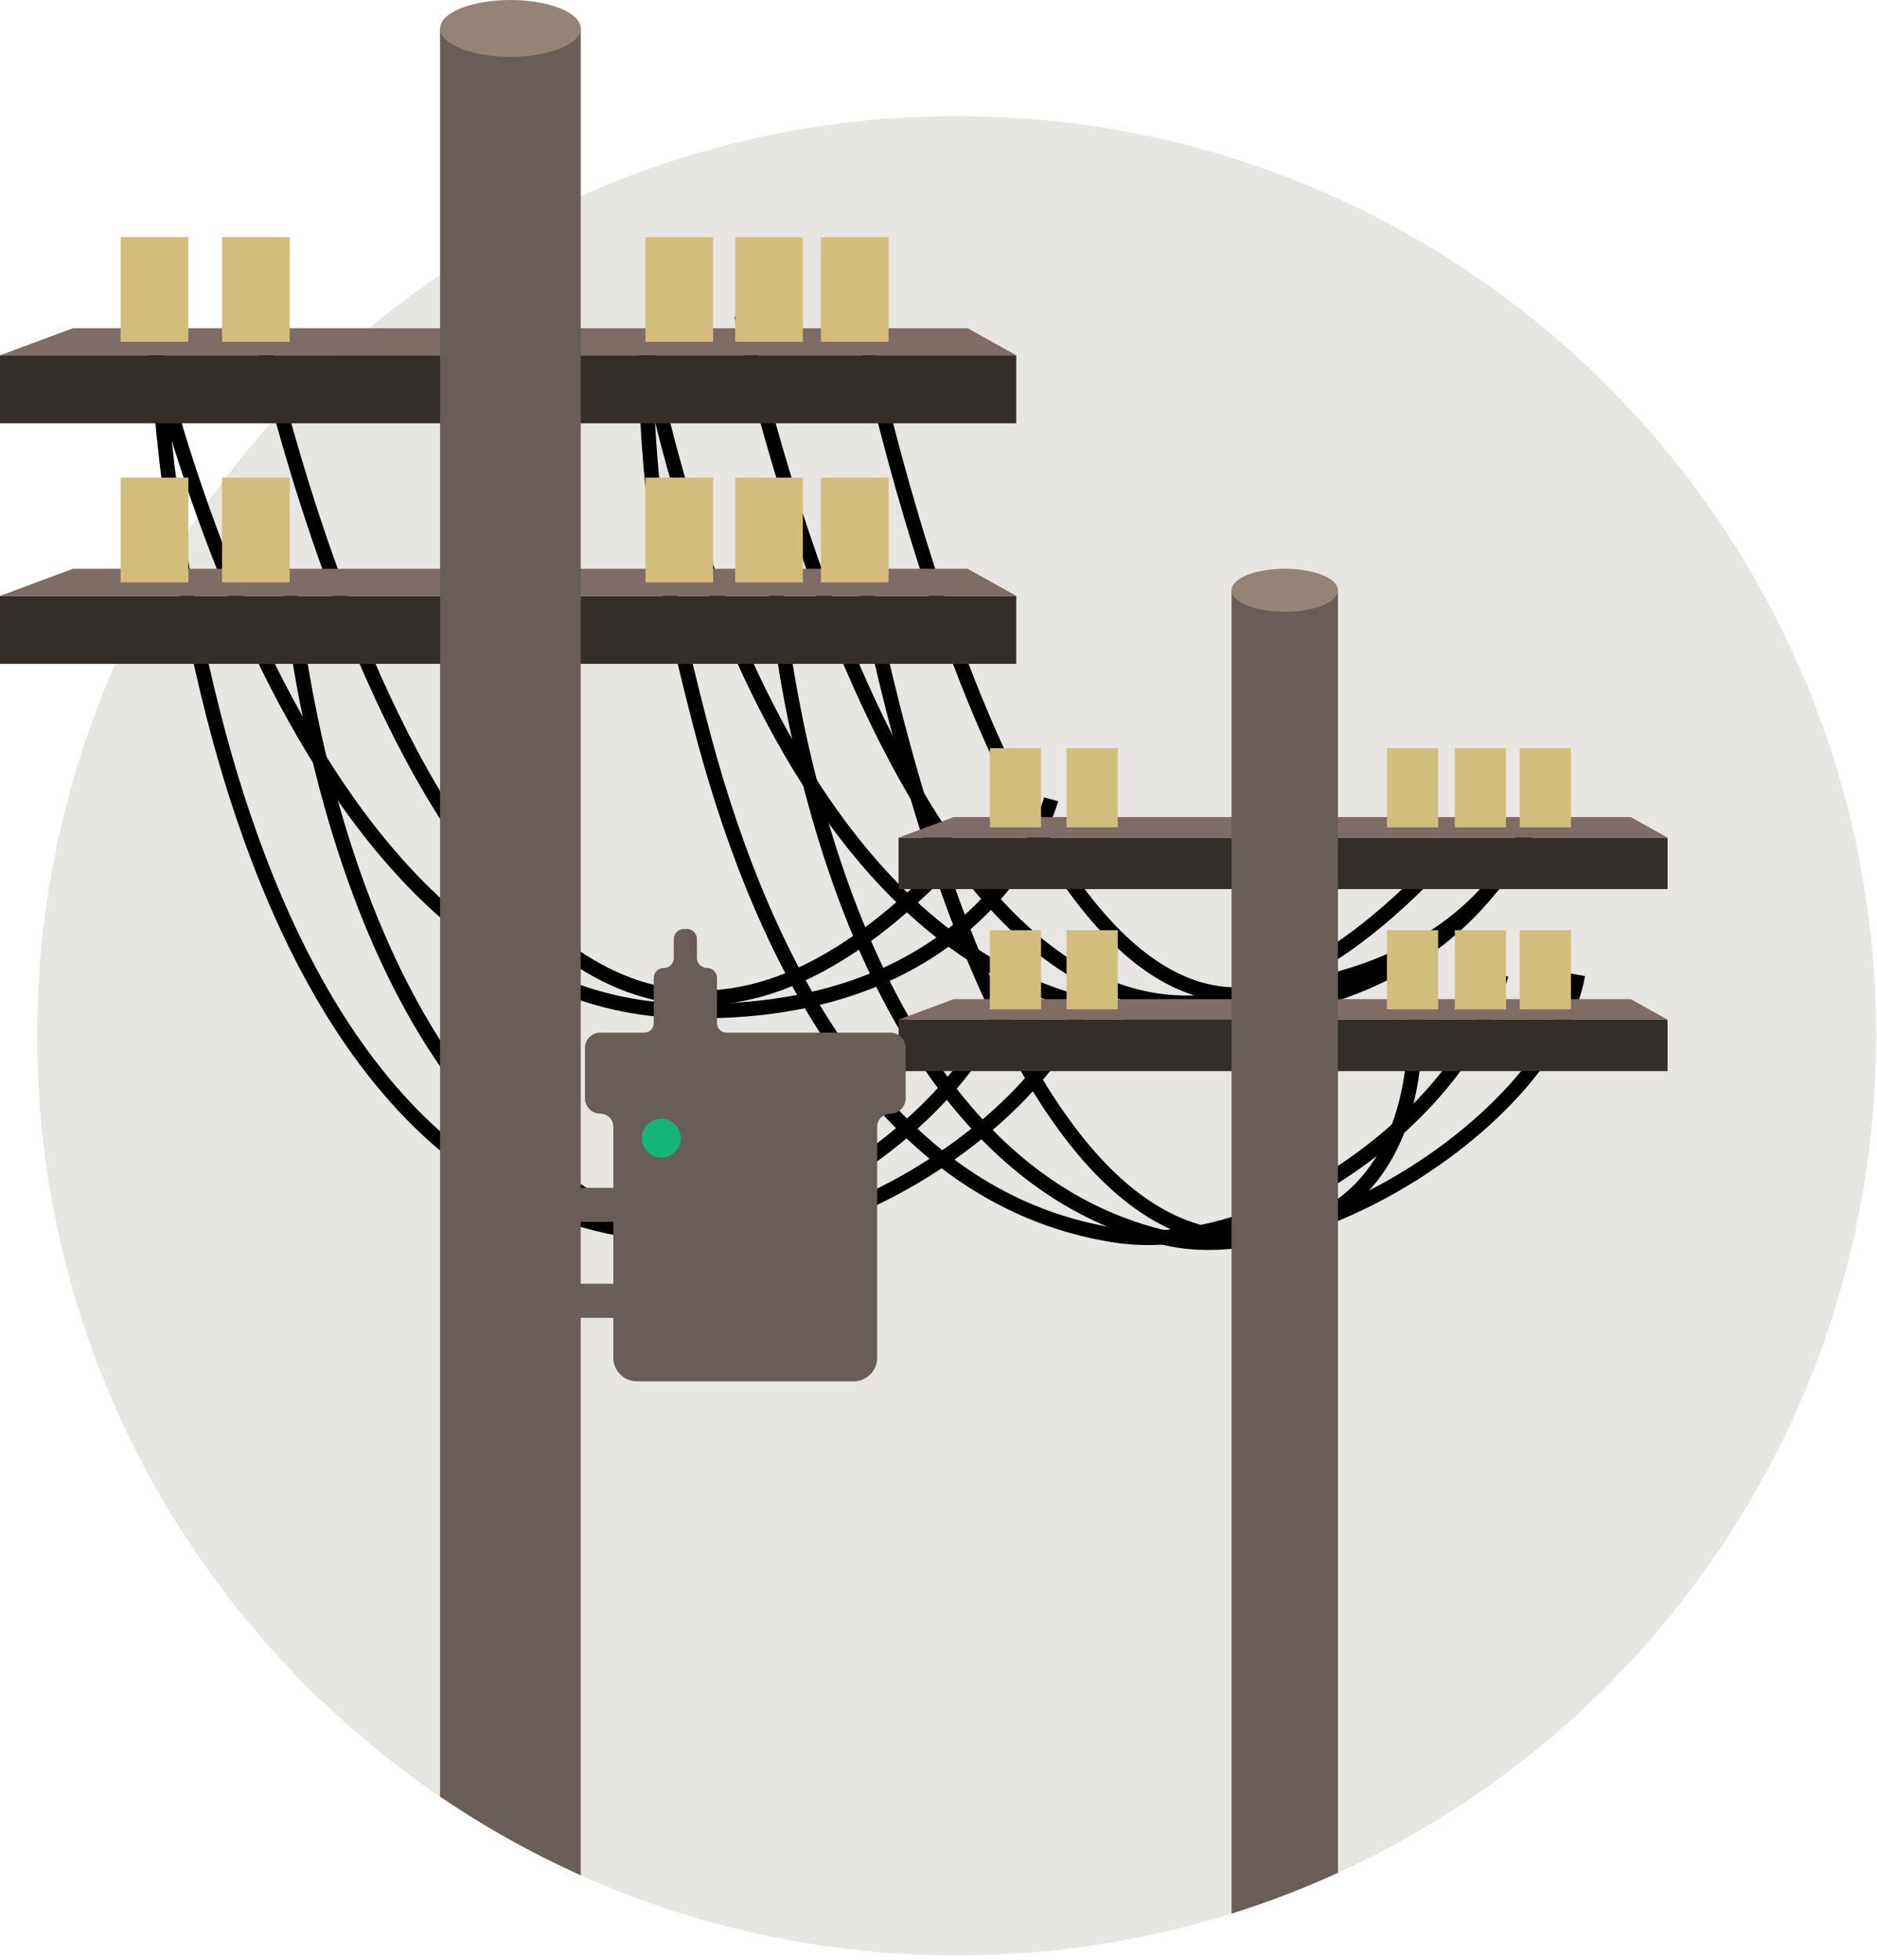
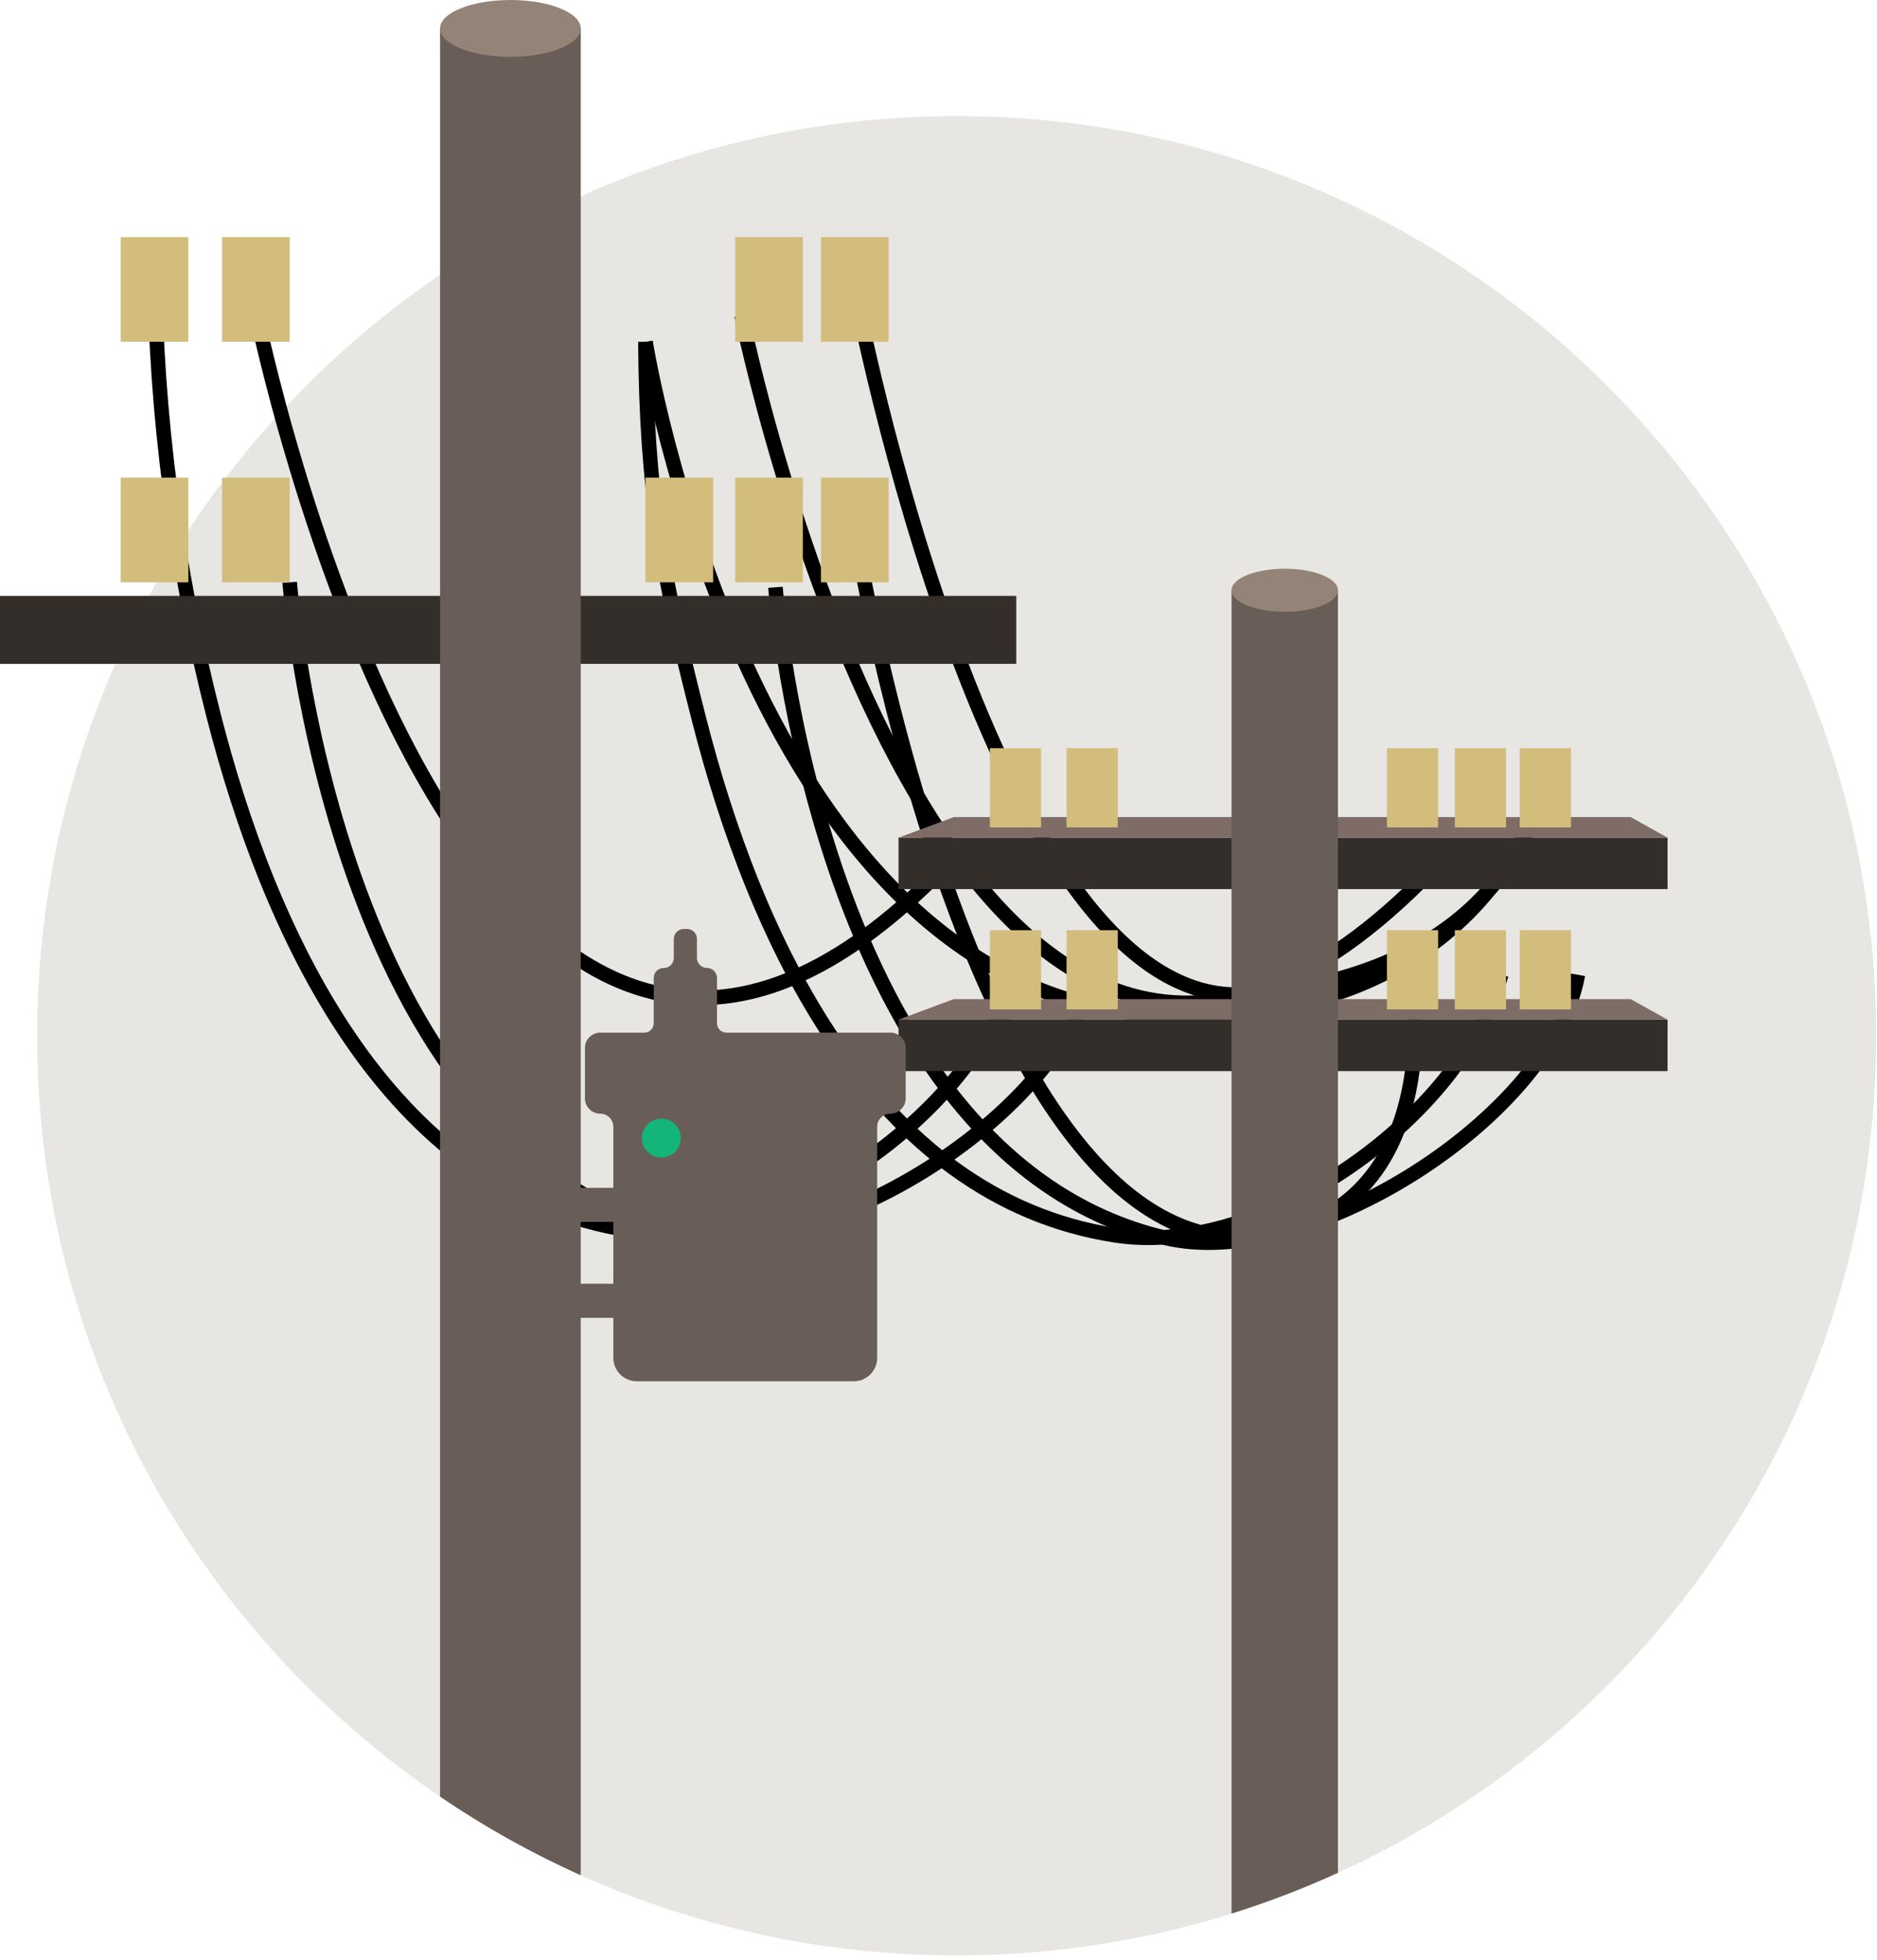
<svg xmlns="http://www.w3.org/2000/svg" width="386" height="403" viewBox="0 0 386 403" fill="none">
  <g clip-path="url(#clip0_1397_1329)">
    <path d="M196.731 402.04C301.162 402.04 385.821 317.382 385.821 212.95C385.821 108.518 301.162 23.86 196.731 23.86C92.299 23.86 7.641 108.518 7.641 212.95C7.641 317.382 92.299 402.04 196.731 402.04Z" fill="#E7E6E2" />
-     <path d="M27.594 54.125C27.594 54.125 54.624 204.99 139.694 207.805C203.554 209.915 216.174 164.35 216.174 164.35" stroke="black" stroke-width="3" stroke-miterlimit="10" />
    <path d="M52.613 63.87C52.613 63.87 96.253 280.195 194.878 177.51" stroke="black" stroke-width="3" stroke-miterlimit="10" />
    <path d="M31.77 54.125C32 85.275 36.209 116.945 43.919 147.09C55.109 190.835 79.08 245.195 129.52 252.965C159.67 257.61 200.67 229.01 208.82 199.39" stroke="black" stroke-width="3" stroke-miterlimit="10" />
    <path d="M59.578 119.73C59.578 119.73 68.283 236.67 139.693 253.47C168.828 260.56 219.328 228.675 224.593 199.395" stroke="black" stroke-width="3" stroke-miterlimit="10" />
    <path d="M175.792 59.51C175.792 59.51 204.022 208.435 256.372 204.425C308.717 200.415 316.072 165.375 316.072 165.375C316.072 165.375 303.452 210.94 239.592 208.83C154.522 206.015 132.742 70.27 132.742 70.27" stroke="black" stroke-width="3" stroke-miterlimit="10" />
    <path d="M152.512 64.895C152.512 64.895 196.152 281.22 294.777 178.535" stroke="black" stroke-width="3" stroke-miterlimit="10" />
    <path d="M132.73 70.27C132.96 101.42 136.1 117.97 143.81 148.12C155 191.865 178.971 246.225 229.411 253.995C259.561 258.64 300.561 230.04 308.711 200.42" stroke="black" stroke-width="3" stroke-miterlimit="10" />
    <path d="M159.473 120.755C159.473 120.755 168.178 237.695 239.588 254.495C268.723 261.585 319.223 229.7 324.488 200.42" stroke="black" stroke-width="3" stroke-miterlimit="10" />
    <path d="M175.789 108.97C175.789 108.97 201.759 270.135 264.204 253.21C299.179 244.055 289.959 197.225 289.959 197.225" stroke="black" stroke-width="3" stroke-miterlimit="10" />
    <path d="M208.99 122.52H0V136.495H208.99V122.52Z" fill="#342E2B" />
-     <path d="M208.99 122.52H0L15 116.94H198.99L208.99 122.52Z" fill="#7E6C66" />
    <path d="M146.65 98.21H132.73V119.73H146.65V98.21Z" fill="#D3BD7D" />
    <path d="M165.108 98.21H151.188V119.73H165.108V98.21Z" fill="#D3BD7D" />
    <path d="M182.744 98.21H168.824V119.73H182.744V98.21Z" fill="#D3BD7D" />
    <path d="M38.733 98.21H24.812V119.73H38.733V98.21Z" fill="#D3BD7D" />
    <path d="M59.576 98.21H45.656V119.73H59.576V98.21Z" fill="#D3BD7D" />
-     <path d="M208.99 73.06H0V87.035H208.99V73.06Z" fill="#342E2B" />
-     <path d="M208.99 73.06H0L15 67.48H198.99L208.99 73.06Z" fill="#7E6C66" />
-     <path d="M146.65 48.75H132.73V70.27H146.65V48.75Z" fill="#D3BD7D" />
    <path d="M165.108 48.75H151.188V70.27H165.108V48.75Z" fill="#D3BD7D" />
    <path d="M182.744 48.75H168.824V70.27H182.744V48.75Z" fill="#D3BD7D" />
    <path d="M38.733 48.75H24.812V70.27H38.733V48.75Z" fill="#D3BD7D" />
    <path d="M59.576 48.75H45.656V70.27H59.576V48.75Z" fill="#D3BD7D" />
    <path d="M119.425 5.845V385.555C109.275 381.01 99.605 375.59 90.5 369.395V5.845H119.425Z" fill="#695D57" />
    <path d="M104.96 11.69C112.946 11.69 119.42 9.073 119.42 5.845C119.42 2.617 112.946 0 104.96 0C96.974 0 90.5 2.617 90.5 5.845C90.5 9.073 96.974 11.69 104.96 11.69Z" fill="#948478" />
    <path d="M342.926 209.65H184.781V220.225H342.926V209.65Z" fill="#342E2B" />
    <path d="M342.926 209.65H184.781L196.131 205.425H335.356L342.926 209.65Z" fill="#7E6C66" />
    <path d="M295.754 191.25H285.219V207.535H295.754V191.25Z" fill="#D3BD7D" />
    <path d="M309.715 191.25H299.18V207.535H309.715V191.25Z" fill="#D3BD7D" />
    <path d="M323.066 191.25H312.531V207.535H323.066V191.25Z" fill="#D3BD7D" />
    <path d="M214.094 191.25H203.559V207.535H214.094V191.25Z" fill="#D3BD7D" />
    <path d="M229.867 191.25H219.332V207.535H229.867V191.25Z" fill="#D3BD7D" />
    <path d="M342.926 172.225H184.781V182.8H342.926V172.225Z" fill="#342E2B" />
    <path d="M342.926 172.225H184.781L196.131 168H335.356L342.926 172.225Z" fill="#7E6C66" />
    <path d="M295.754 153.83H285.219V170.115H295.754V153.83Z" fill="#D3BD7D" />
    <path d="M309.715 153.83H299.18V170.115H309.715V153.83Z" fill="#D3BD7D" />
    <path d="M323.066 153.83H312.531V170.115H323.066V153.83Z" fill="#D3BD7D" />
    <path d="M214.094 153.83H203.559V170.115H214.094V153.83Z" fill="#D3BD7D" />
    <path d="M229.867 153.83H219.332V170.115H229.867V153.83Z" fill="#D3BD7D" />
    <path d="M275.146 121.36V385.055C268.076 388.285 260.771 391.09 253.266 393.44V121.36H275.146Z" fill="#695D57" />
    <path d="M264.206 125.785C270.248 125.785 275.146 123.804 275.146 121.36C275.146 118.916 270.248 116.935 264.206 116.935C258.164 116.935 253.266 118.916 253.266 121.36C253.266 123.804 258.164 125.785 264.206 125.785Z" fill="#948478" />
    <path d="M186.252 215.467V225.826C186.252 227.566 184.844 228.975 183.103 228.975C181.612 228.975 180.389 230.176 180.389 231.668V279.173C180.389 281.845 178.235 284 175.562 284H130.979C128.306 284 126.131 281.845 126.131 279.173V270.948H108V263.946H126.131V251.225H108V244.223H126.131V231.668C126.131 230.176 124.929 228.975 123.438 228.975C121.697 228.975 120.288 227.566 120.288 225.826V215.467C120.288 213.727 121.697 212.318 123.438 212.318H132.512C133.568 212.318 134.438 211.448 134.438 210.371V201.089C134.438 199.929 135.371 198.997 136.531 199.018C137.65 199.038 138.561 198.085 138.561 196.967V193.051C138.561 191.912 139.493 191 140.633 191H141.275C142.415 191 143.326 191.912 143.326 193.051V196.967C143.326 198.106 144.258 199.018 145.398 199.018C146.537 199.018 147.449 199.95 147.449 201.089V210.371C147.449 211.448 148.319 212.318 149.396 212.318H183.103C184.844 212.318 186.252 213.727 186.252 215.467Z" fill="#695D57" />
    <circle cx="136" cy="234" r="4" fill="#13B57B" />
  </g>
  <defs>
    <clipPath id="clip0_1397_1329">
      <rect width="385.82" height="402.035" fill="white" />
    </clipPath>
  </defs>
</svg>